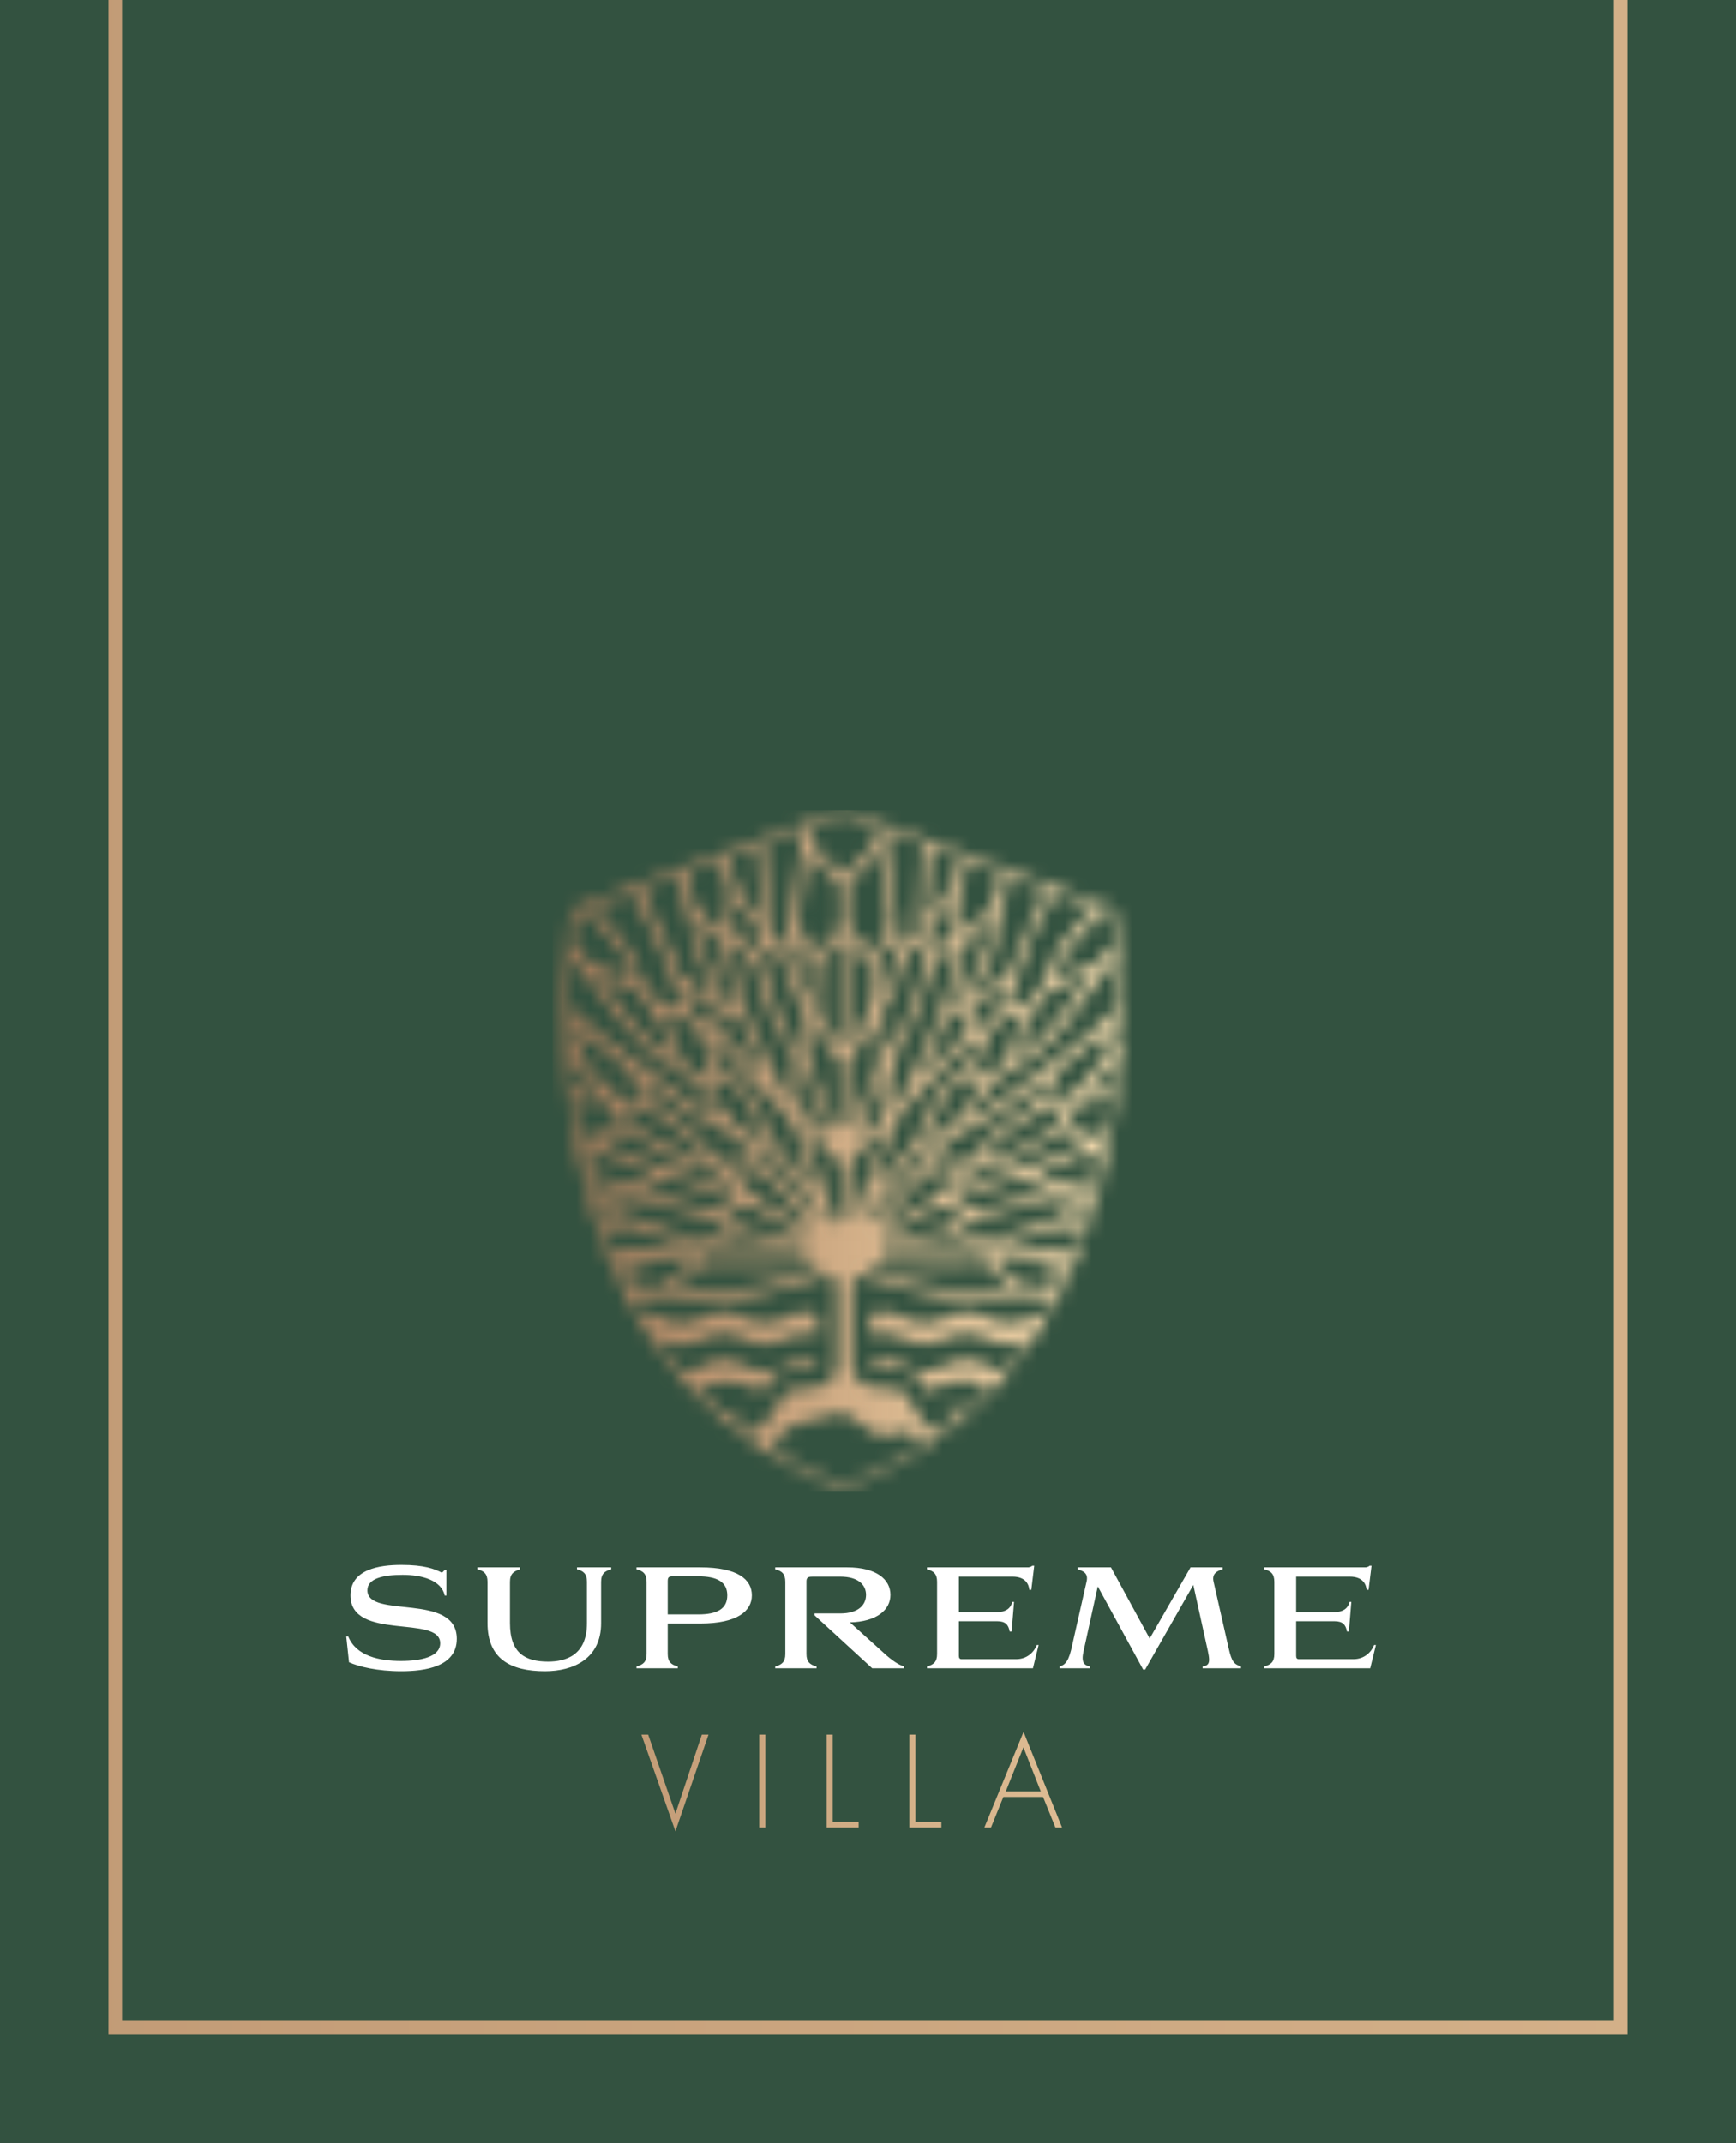
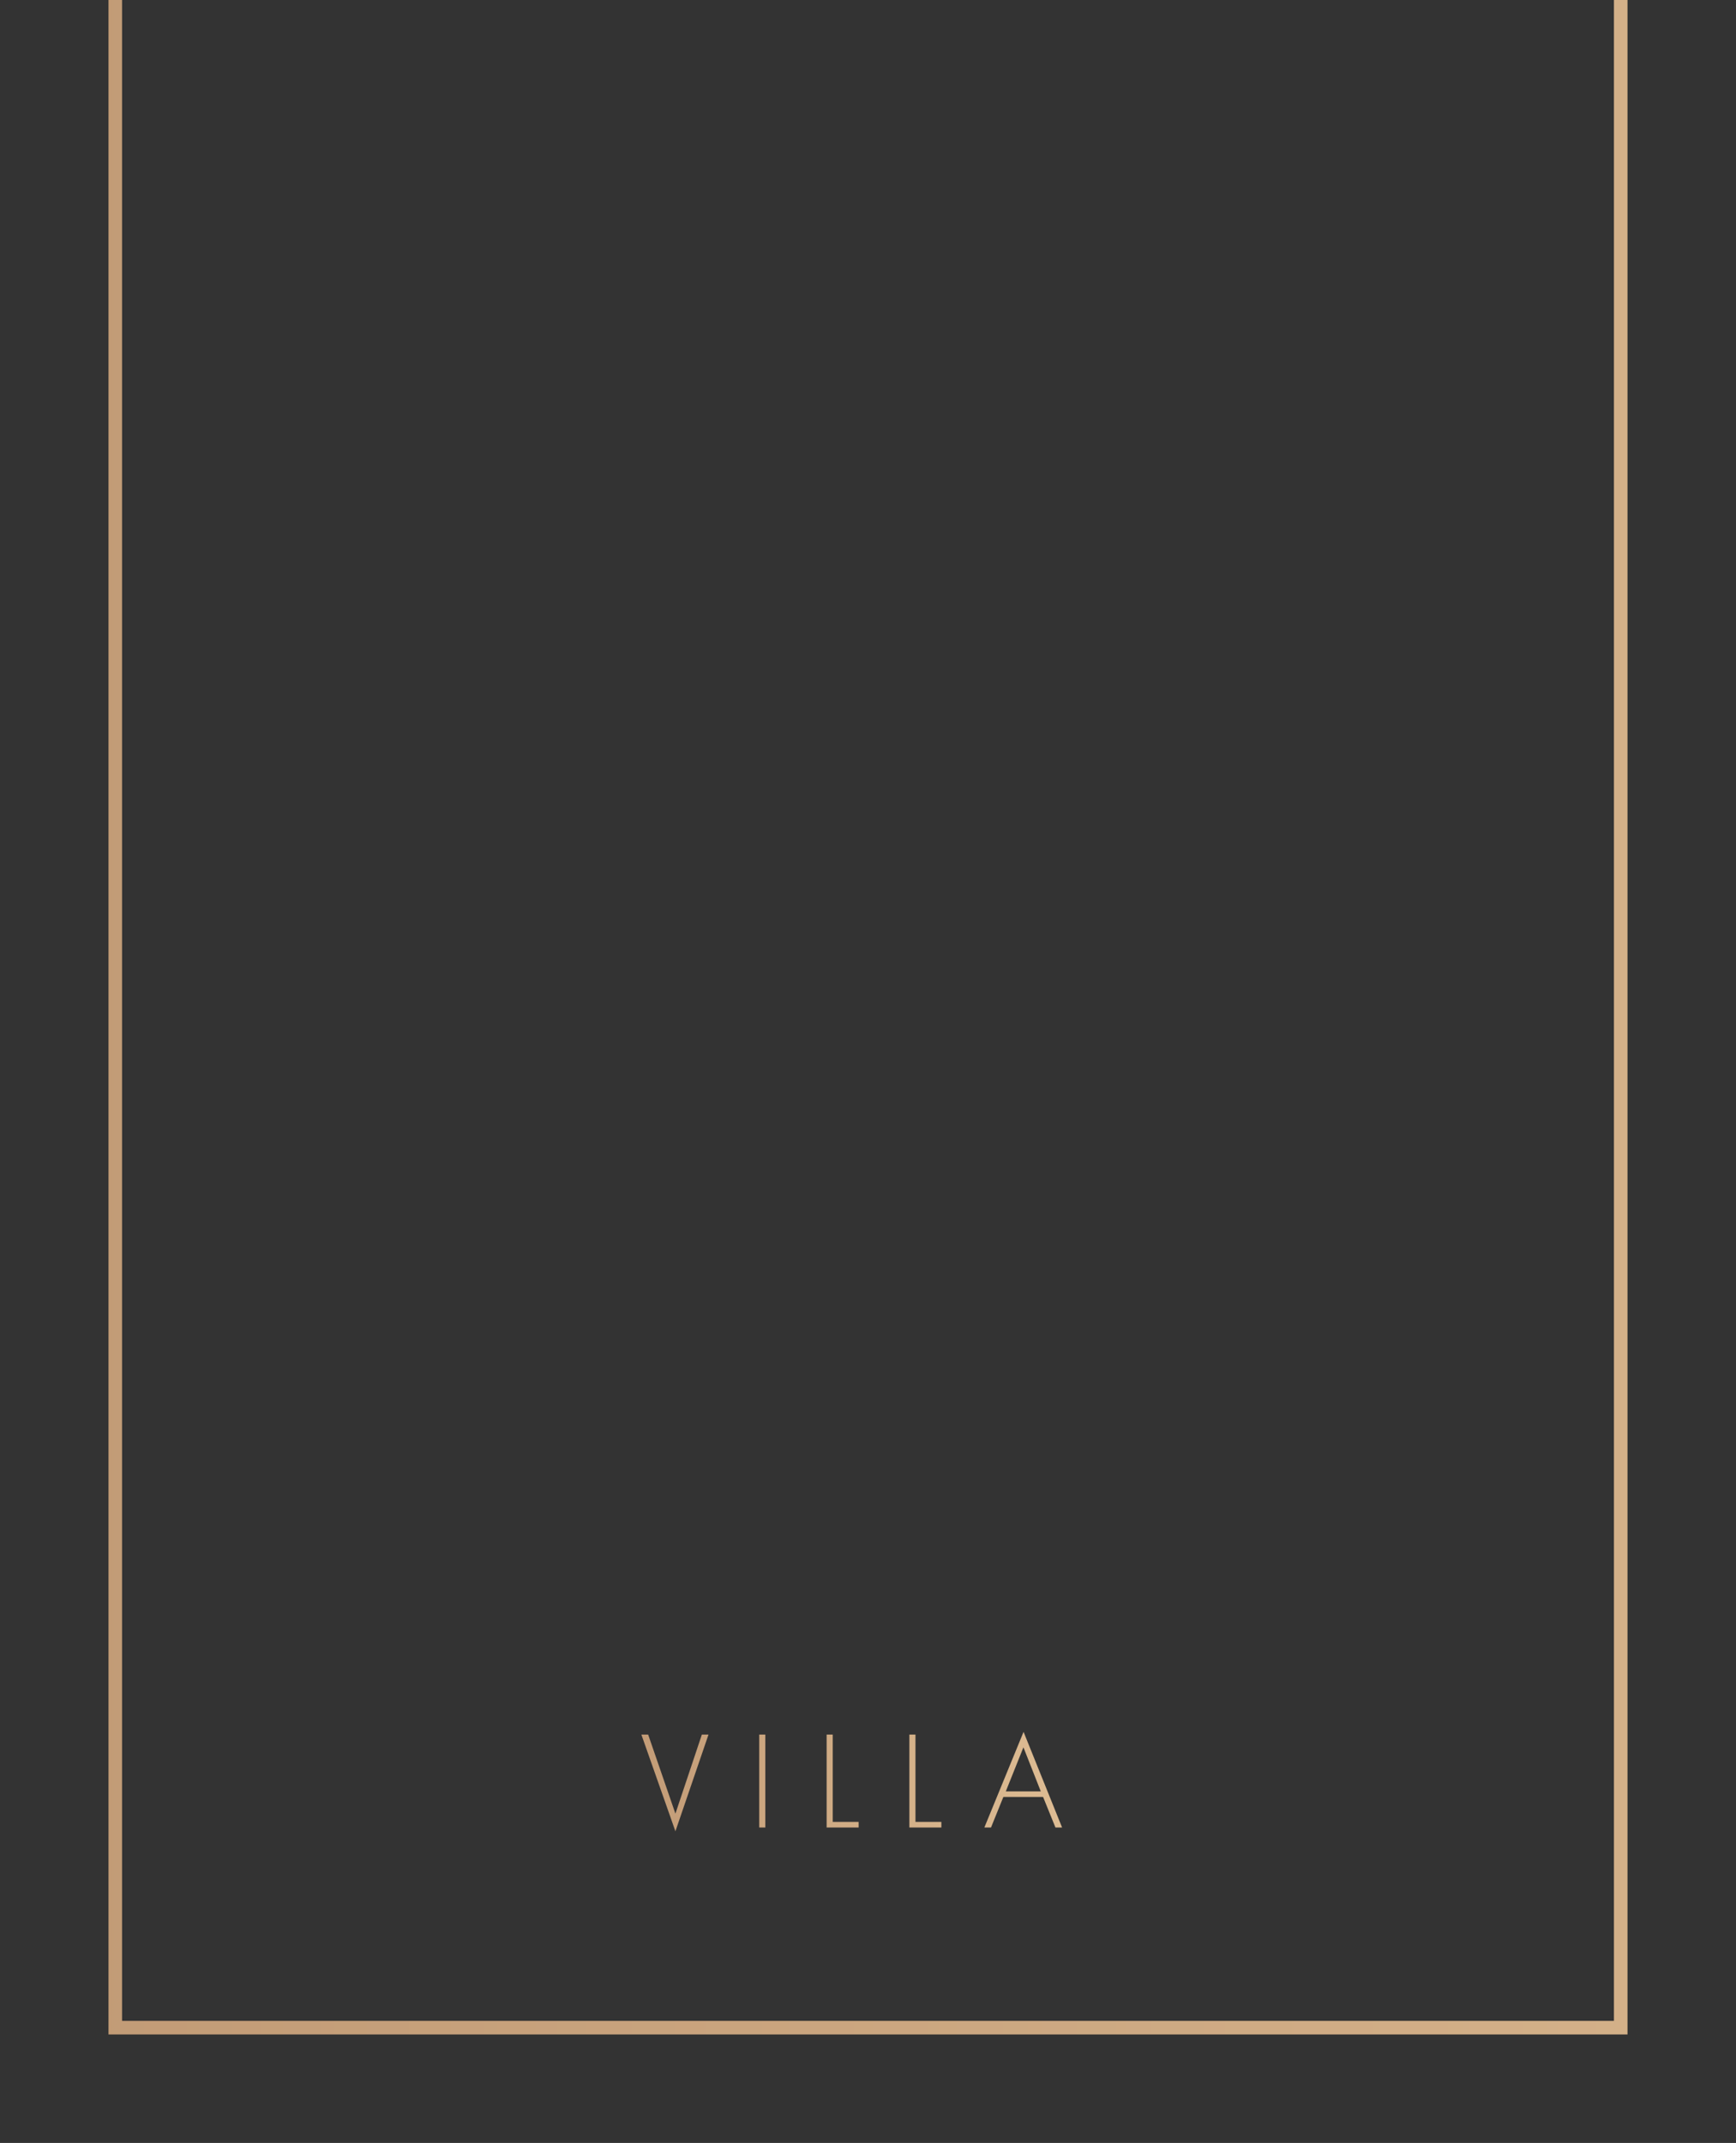
<svg xmlns="http://www.w3.org/2000/svg" width="128" height="158" viewBox="0 0 128 158" fill="none">
  <rect x="0" y="0" width="128" height="158" fill="#333333" stroke="none" />
  <g clip-path="url(#clip0_154_16936)">
-     <path d="M128 -38H0V158H128V-38Z" fill="#335240" />
    <path d="M8.5 149.5V-37.5H119.5V149.5H8.5Z" stroke="url(#paint0_linear_154_16936)" />
-     <path d="M9.68 149.32H115.91V-132H9.68V149.32V-132H115.91V149.32H9.68Z" fill="url(#paint1_linear_154_16936)" />
-     <path d="M25.736 122.556L25.532 120.648H25.676C26.264 122.112 27.992 122.46 29.564 122.46C31.04 122.46 32.456 122.16 32.456 121.152C32.456 119.028 25.844 121.02 25.844 117.624C25.844 115.692 27.992 115.38 29.588 115.38C31.28 115.38 32.036 115.668 32.588 115.956L32.792 115.752H32.912V117.636H32.792C32.54 116.508 31.124 116.112 29.684 116.112C28.28 116.112 27.092 116.364 27.092 117.252C27.092 119.388 33.68 117.372 33.68 120.828C33.68 122.892 31.328 123.216 29.588 123.216C27.824 123.216 26.456 122.88 25.736 122.556ZM44.319 116.628V119.676C44.319 122.292 42.279 123.216 40.179 123.216C37.623 123.216 35.943 122.292 35.943 119.664V116.628C35.943 116.028 35.679 115.824 35.199 115.704V115.56H38.343V115.704C37.887 115.848 37.599 116.016 37.599 116.628V119.664C37.599 121.884 38.715 122.508 40.407 122.508C41.691 122.508 43.275 122.064 43.275 119.676V116.628C43.275 116.028 43.011 115.824 42.543 115.704V115.56H45.063V115.704C44.595 115.824 44.319 116.028 44.319 116.628ZM47.672 121.944V116.628C47.672 116.028 47.408 115.824 46.928 115.704V115.56H51.632C54.416 115.56 55.436 116.46 55.436 117.624C55.436 118.776 54.368 119.7 51.632 119.7H49.232V121.944C49.232 122.544 49.496 122.736 49.976 122.868V123H46.928V122.868C47.408 122.736 47.672 122.544 47.672 121.944ZM51.476 116.22H49.628C49.328 116.22 49.232 116.268 49.232 116.568V119.028H51.476C52.88 119.028 53.624 118.62 53.624 117.624C53.624 116.64 52.88 116.22 51.476 116.22ZM57.903 121.944V116.628C57.903 116.028 57.639 115.824 57.159 115.704V115.56H62.475C64.611 115.56 65.655 116.436 65.655 117.588C65.655 118.704 64.635 119.568 62.667 119.616L65.379 122.064C66.039 122.628 66.435 122.808 66.663 122.856V123H64.311L60.063 119.1V118.956H61.959C63.303 118.956 63.855 118.32 63.855 117.588C63.855 116.868 63.303 116.244 61.959 116.244H59.943C59.667 116.244 59.463 116.256 59.463 116.58V121.944C59.463 122.544 59.727 122.736 60.207 122.868V123H57.159V122.868C57.639 122.736 57.903 122.544 57.903 121.944ZM70.702 116.244V118.86H73.534C74.086 118.86 74.518 118.632 74.638 118.104H74.77L74.59 120.288H74.446C74.362 119.784 74.122 119.532 73.534 119.532H70.702V122.088C70.702 122.244 70.762 122.328 70.894 122.328H74.926C75.742 122.328 76.246 121.8 76.45 121.284H76.582L76.162 123H68.35V122.868C68.83 122.736 69.094 122.544 69.094 121.944V116.628C69.094 116.028 68.83 115.824 68.35 115.704V115.56H75.85C75.946 115.536 76.042 115.512 76.114 115.44H76.258L76.042 117.216H75.898C75.862 116.856 75.658 116.244 74.662 116.244H70.702ZM78.977 121.656L80.117 116.616C80.273 115.968 79.841 115.824 79.457 115.704V115.56H81.917L84.773 120.804L87.785 115.56H90.149V115.704C89.717 115.824 89.357 116.04 89.477 116.592L90.593 121.512C90.821 122.52 90.989 122.7 91.505 122.868V123H88.673V122.868C89.021 122.82 89.153 122.688 89.153 122.364C89.153 122.196 89.117 121.98 89.057 121.704L87.989 116.856L84.437 123.096H84.293L80.945 116.964L79.901 121.716C79.853 121.932 79.829 122.1 79.829 122.244C79.829 122.652 80.021 122.796 80.369 122.868V123H78.125V122.868C78.401 122.784 78.725 122.676 78.977 121.656ZM95.569 116.244V118.86H98.401C98.953 118.86 99.385 118.632 99.505 118.104H99.637L99.457 120.288H99.313C99.229 119.784 98.989 119.532 98.401 119.532H95.569V122.088C95.569 122.244 95.629 122.328 95.761 122.328H99.793C100.609 122.328 101.113 121.8 101.317 121.284H101.449L101.029 123H93.217V122.868C93.697 122.736 93.961 122.544 93.961 121.944V116.628C93.961 116.028 93.697 115.824 93.217 115.704V115.56H100.717C100.813 115.536 100.909 115.512 100.981 115.44H101.125L100.909 117.216H100.765C100.729 116.856 100.525 116.244 99.529 116.244H95.569Z" fill="white" />
    <path d="M47.79 127.89L49.8 133.72L51.75 127.89H52.24L49.8 135.02L47.29 127.89H47.78H47.79ZM56.43 127.89V134.74H55.98V127.89H56.43ZM61.4 127.89V134.33H63.31V134.74H60.95V127.89H61.4ZM67.5 127.89V134.33H69.41V134.74H67.05V127.89H67.5ZM76.9 132.49H73.98L73.07 134.74H72.58L75.47 127.69L78.31 134.74H77.82L76.91 132.49H76.9ZM76.74 132.08L75.46 128.83L74.16 132.08H76.75H76.74Z" fill="url(#paint2_linear_154_16936)" />
    <mask id="mask0_154_16936" style="mask-type:luminance" maskUnits="userSpaceOnUse" x="41" y="59" width="42" height="51">
-       <path d="M56.91 106.84C57.34 106.18 57.75 105.55 57.84 105.42C58.05 105.12 60.56 104.49 62.04 104.14L62.12 104.12L64.91 105.89L66.76 105.52L68.31 106.28C66.44 107.56 64.4 108.64 62.18 109.52C60.3 108.77 58.55 107.88 56.92 106.85M78.1 94.87H78.14C78.14 94.87 78.12 94.9 78.11 94.92V94.87H78.1ZM69.01 105.47C68.56 105.36 68.25 105.13 68 104.71C67.77 104.32 67.52 103.93 67.27 103.55C67.1 103.28 66.92 103 66.74 102.73C66.62 102.54 66.49 102.46 66.24 102.45C65.67 102.42 64.97 102.38 64.31 102.25C63.25 102.04 62.81 101.5 62.81 100.39C62.81 98.58 62.81 96.78 62.81 94.97C62.81 94.52 62.88 94.06 63.4 94.06C63.54 94.06 63.71 94.09 63.93 94.16C64.3 94.27 64.67 94.38 65.04 94.49L65.14 94.52C65.91 94.75 66.71 94.99 67.49 95.22C68.73 95.58 70.02 95.75 71.44 95.75C72.16 95.75 72.94 95.7 73.73 95.61C74.3 95.54 74.85 95.51 75.38 95.51C75.96 95.51 76.54 95.55 77.1 95.63C77.29 95.66 77.49 95.68 77.68 95.71C77.49 96.07 77.29 96.43 77.08 96.78C77.05 96.78 77.02 96.79 76.99 96.8C76.69 96.87 76.38 96.98 76.09 97.12C75.5 97.41 74.95 97.55 74.41 97.55C73.9 97.55 73.41 97.43 72.92 97.17C72.37 96.88 71.81 96.73 71.26 96.73C70.71 96.73 70.11 96.89 69.54 97.2C69.11 97.43 68.66 97.55 68.2 97.55C67.71 97.55 67.2 97.41 66.7 97.14C66.19 96.86 65.67 96.72 65.11 96.72C64.89 96.72 64.66 96.74 64.42 96.79C64.18 96.83 64.14 96.92 64.15 97.1C64.16 97.42 64.15 97.73 64.15 98.06C64.15 98.17 64.15 98.28 64.15 98.39C64.19 98.39 64.22 98.39 64.24 98.38C64.36 98.37 64.47 98.36 64.57 98.34C64.76 98.31 64.94 98.3 65.11 98.3C65.64 98.3 66.11 98.42 66.54 98.66C67.07 98.95 67.61 99.1 68.15 99.1C68.69 99.1 69.19 98.97 69.72 98.7C70.24 98.44 70.74 98.31 71.26 98.31C71.78 98.31 72.31 98.45 72.85 98.73C73.34 98.98 73.84 99.11 74.35 99.11C74.86 99.11 75.33 98.99 75.83 98.76C75.28 99.57 74.69 100.33 74.06 101.07C73.6 101.03 73.15 100.88 72.7 100.64C72.22 100.38 71.73 100.24 71.25 100.24C70.79 100.24 70.33 100.36 69.87 100.59C69.27 100.9 68.71 101.05 68.14 101.05C67.57 101.05 66.99 100.89 66.41 100.56C65.99 100.32 65.53 100.19 65.05 100.19C64.77 100.19 64.47 100.23 64.18 100.32C64.14 100.44 64.14 100.54 64.18 100.61C64.25 100.74 64.44 100.8 64.59 100.83C65.01 100.91 65.46 100.98 65.91 100.98C65.95 100.98 66 100.98 66.04 100.98C66.09 100.98 66.14 100.98 66.19 100.98C67.26 100.98 67.87 101.4 68.13 102.3C68.15 102.37 68.2 102.44 68.24 102.51C68.25 102.53 68.27 102.55 68.28 102.57C68.44 102.51 68.59 102.45 68.75 102.39C69.5 102.1 70.27 101.8 71.06 101.8C71.58 101.8 72.06 101.92 72.52 102.18C72.54 102.18 72.57 102.18 72.59 102.18C72.67 102.18 72.75 102.18 72.82 102.22C72.87 102.24 72.92 102.25 72.98 102.27C72.44 102.84 71.87 103.39 71.29 103.92C70.98 103.86 70.68 103.82 70.37 103.82C70.22 103.82 70.07 103.82 69.92 103.84C69.79 103.85 69.66 103.94 69.52 104.04C69.51 104.04 69.5 104.05 69.49 104.06L69.92 104.18C70.18 104.26 70.45 104.33 70.72 104.41C70.26 104.8 69.79 105.17 69.31 105.53C69.2 105.5 69.1 105.47 68.99 105.45M59.61 94.43C59.67 94.41 59.83 94.35 59.83 94.35C60.09 94.25 60.36 94.16 60.64 94.08C60.77 94.05 60.89 94.03 60.99 94.03C61.2 94.03 61.68 94.11 61.68 94.83C61.7 96.67 61.72 98.65 61.68 100.64C61.67 101.55 61.1 102.15 60.13 102.28C59.85 102.32 59.57 102.34 59.29 102.37C58.98 102.4 58.65 102.43 58.34 102.48C58.18 102.51 57.98 102.63 57.89 102.76C57.63 103.12 57.38 103.5 57.14 103.86C56.91 104.21 56.67 104.57 56.42 104.92C56.31 105.08 56.1 105.23 55.87 105.32C55.62 105.42 55.37 105.51 55.12 105.6C54.64 105.25 54.17 104.88 53.72 104.5C54.05 104.37 54.38 104.24 54.71 104.12C54.8 104.09 54.89 104.05 54.97 104.02C54.74 103.97 54.51 103.94 54.29 103.94C53.95 103.94 53.61 104 53.28 104.13C52.62 103.55 51.99 102.95 51.39 102.31C51.56 102.27 51.74 102.22 51.91 102.17C52 102.14 52.08 102.12 52.17 102.1C52.3 102.06 52.44 102.06 52.57 102.05C52.63 102.05 52.68 102.05 52.73 102.05C53.02 101.91 53.33 101.84 53.67 101.84C54.09 101.84 54.51 101.95 54.83 102.05C55.17 102.16 55.51 102.28 55.86 102.41C56 102.46 56.14 102.51 56.29 102.57C56.34 102.49 56.39 102.42 56.44 102.34C56.6 102.1 56.77 101.86 56.92 101.6C57.1 101.29 57.34 101.14 57.7 101.1H57.74C58.43 101.02 59.14 100.94 59.82 100.82C59.96 100.8 60.21 100.75 60.29 100.61C60.33 100.54 60.32 100.45 60.28 100.33C60.06 100.28 59.83 100.25 59.6 100.25C59.09 100.25 58.57 100.39 58.04 100.66C57.49 100.94 56.97 101.08 56.43 101.08C55.89 101.08 55.32 100.93 54.75 100.62C54.3 100.38 53.84 100.26 53.38 100.26C52.9 100.26 52.41 100.39 51.92 100.66C51.37 100.96 50.82 101.11 50.27 101.11C49.64 100.36 49.03 99.58 48.47 98.76C48.43 98.7 48.39 98.63 48.34 98.57C48.46 98.62 48.58 98.67 48.69 98.73C48.82 98.79 48.95 98.86 49.09 98.9C49.49 99.05 49.9 99.12 50.29 99.12C50.81 99.12 51.34 98.99 51.84 98.72C52.37 98.45 52.87 98.32 53.37 98.32C53.87 98.32 54.36 98.45 54.84 98.71C55.35 98.98 55.86 99.12 56.37 99.12C56.88 99.12 57.38 98.99 57.89 98.72C58.39 98.46 58.92 98.33 59.51 98.33C59.77 98.33 60.03 98.35 60.32 98.4C60.32 98.29 60.32 98.19 60.32 98.09C60.32 97.7 60.32 97.34 60.3 96.98C60.29 96.94 60.16 96.85 60.06 96.82C59.82 96.75 59.57 96.72 59.33 96.72C58.89 96.72 58.47 96.83 58.08 97.06C57.53 97.38 57 97.53 56.44 97.53C55.88 97.53 55.36 97.39 54.79 97.09C54.33 96.85 53.85 96.73 53.37 96.73C52.84 96.73 52.29 96.88 51.74 97.17C51.23 97.44 50.73 97.57 50.24 97.57C49.81 97.57 49.39 97.47 48.98 97.26C48.38 96.95 47.78 96.79 47.2 96.78C47.01 96.45 46.82 96.11 46.63 95.77C47.15 95.7 47.67 95.63 48.19 95.59C48.46 95.57 48.74 95.56 49.03 95.56C49.63 95.56 50.27 95.6 51.11 95.69C51.66 95.75 52.21 95.78 52.77 95.78C54.88 95.78 57.1 95.35 59.57 94.48M64.05 93.6L63.92 93.55L63.94 93.23L64.16 93.2C64.27 93.19 64.38 93.17 64.49 93.17H64.51C65.13 93.18 65.76 93.2 66.38 93.21H66.39C67.45 93.24 68.55 93.26 69.63 93.27C69.73 93.27 69.84 93.27 69.94 93.27C70.74 93.27 71.52 93.24 72.18 93.2C72.21 93.2 72.24 93.2 72.27 93.2C72.58 93.2 72.81 93.29 73.01 93.49C73.31 93.78 73.61 94.07 73.93 94.37L74.49 94.9L74.12 94.96C73.34 95.09 72.54 95.16 71.74 95.16C68.98 95.16 66.41 94.4 64.04 93.59M56.02 93.27H56.03C56.27 93.27 56.51 93.26 56.75 93.25C57.33 93.24 57.93 93.21 58.5 93.18H58.53C58.97 93.16 59.43 93.14 59.89 93.12H59.9C60.01 93.12 60.12 93.16 60.22 93.19C60.24 93.19 60.26 93.2 60.28 93.21L60.44 93.26L60.37 93.54L60.27 93.58C58.08 94.35 55.47 95.14 52.71 95.14C51.86 95.14 51.02 95.06 50.2 94.91L49.92 94.86L50.09 94.62C50.09 94.62 50.15 94.54 50.18 94.52C50.24 94.47 50.3 94.42 50.36 94.38C50.46 94.31 50.55 94.24 50.6 94.16C51.07 93.52 51.71 93.23 52.67 93.23C52.81 93.23 52.95 93.23 53.12 93.25C53.51 93.28 53.93 93.29 54.41 93.29C54.94 93.29 55.49 93.28 56.02 93.26M45.95 94.27C45.95 94.27 45.89 94.24 45.86 94.23C45.8 94.1 45.74 93.97 45.68 93.83H45.71C47.12 93.16 49.12 92.67 50.36 92.67C50.55 92.67 50.72 92.68 50.87 92.7L51.21 92.75L50.93 93.06C50.31 93.75 49.72 94.4 48.89 94.74C48.59 94.86 48.3 94.92 47.99 94.92C47.27 94.92 46.6 94.59 45.95 94.27ZM74.92 94.42C74.46 94.07 74.04 93.68 73.65 93.3C73.56 93.21 73.52 93.08 73.49 92.96L73.42 92.71L73.66 92.66C73.76 92.64 73.85 92.62 73.95 92.62C73.97 92.62 73.98 92.62 74 92.62C75.61 92.75 76.88 93.06 78 93.62C78.14 93.69 78.31 93.74 78.46 93.78L78.58 93.81C78.52 93.93 78.47 94.06 78.41 94.18C78.35 94.21 78.28 94.25 78.22 94.28C77.83 94.5 77.47 94.69 77.06 94.8C76.83 94.86 76.6 94.89 76.38 94.89C75.86 94.89 75.36 94.72 74.94 94.41M78.38 93.11V92.75L79.1 92.61C79.01 92.82 78.93 93.03 78.84 93.23L78.38 93.11ZM45.14 92.54L46.12 92.77V93.13L45.44 93.26C45.34 93.02 45.24 92.78 45.14 92.54ZM51.92 92.59C51.81 92.57 51.71 92.52 51.62 92.47C51.6 92.46 51.58 92.45 51.57 92.44L51.45 92.38L51.5 92.11L51.62 92.08C51.98 92 52.34 91.88 52.68 91.77C53.35 91.55 54.05 91.32 54.79 91.32C55.12 91.32 55.43 91.36 55.75 91.45C56.59 91.69 57.47 91.84 58.32 91.98C58.66 92.04 59.03 92.1 59.4 92.17L59.56 92.2L59.54 92.57C59.54 92.57 58.98 92.57 58.79 92.57C58.57 92.57 58.35 92.57 58.13 92.57C57.86 92.57 57.6 92.57 57.33 92.57C56.57 92.57 55.8 92.58 55.04 92.59H54.94C54.18 92.59 53.42 92.61 52.67 92.62H52.59C52.33 92.62 52.13 92.61 51.94 92.58M64.99 92.17C65.31 92.11 65.64 92.05 65.96 91.98H65.97C66.87 91.81 67.79 91.63 68.7 91.42C69.07 91.34 69.44 91.29 69.79 91.29C70.41 91.29 71 91.42 71.59 91.68C71.76 91.75 71.94 91.8 72.12 91.85C72.25 91.88 72.39 91.92 72.52 91.96C72.61 91.99 72.68 92.06 72.74 92.12L72.91 92.28L72.72 92.41C72.64 92.46 72.56 92.52 72.47 92.56C72.44 92.58 72.4 92.58 72.34 92.58C72.32 92.58 72.29 92.58 72.27 92.58C72.25 92.58 72.23 92.58 72.21 92.58L69.65 92.56C68.45 92.56 67.26 92.54 66.06 92.53C65.9 92.53 65.75 92.53 65.59 92.53H65.01L64.98 92.16L64.99 92.17ZM44.91 91.9C44.79 91.59 44.68 91.29 44.57 90.98C45.11 90.81 45.63 90.64 46.14 90.48C46.2 90.46 46.27 90.45 46.33 90.45C46.38 90.45 46.42 90.45 46.46 90.47C47.8 90.92 49.11 91.36 50.1 91.7C50.13 91.71 50.16 91.73 50.17 91.74L50.51 92.01L50.08 92.07C49.32 92.18 48.6 92.23 47.88 92.23C46.87 92.23 45.89 92.12 44.92 91.9M74.31 92.08L73.64 91.99L74.27 91.73C74.35 91.7 74.42 91.66 74.5 91.63C74.73 91.53 74.96 91.43 75.21 91.35C76.11 91.05 77.01 90.77 77.94 90.48C78.03 90.45 78.12 90.44 78.2 90.44C78.25 90.44 78.3 90.44 78.35 90.46C78.83 90.62 79.3 90.78 79.78 90.95C79.65 91.31 79.52 91.66 79.38 92.01C78.56 92.18 77.71 92.27 76.79 92.27C76.02 92.27 75.21 92.21 74.32 92.09M43.99 89.16C44.07 89.18 44.15 89.22 44.23 89.25C44.52 89.39 44.82 89.52 45.12 89.65C45.23 89.7 45.35 89.75 45.46 89.8L45.57 89.85V90.13L44.42 90.49C44.27 90.05 44.13 89.61 44 89.16M79.97 90.4C79.71 90.32 79.44 90.23 79.18 90.15C79.13 90.14 79.09 90.11 79.04 90.06L78.82 89.87L79.07 89.74C79.21 89.67 79.35 89.59 79.48 89.52C79.76 89.36 80.05 89.2 80.38 89.13C80.25 89.56 80.12 89.98 79.98 90.39M65.29 91.45L64.89 91.32L65.26 91.11C65.49 90.98 65.72 90.85 65.95 90.72L66.04 90.67C66.97 90.14 67.93 89.6 68.88 89.08C68.99 89.02 69.13 88.99 69.29 88.99C69.39 88.99 69.49 89 69.58 89.03C69.93 89.12 70.27 89.24 70.6 89.36C70.69 89.39 70.79 89.43 70.88 89.46L71.14 89.55L70.96 89.76C70.24 90.6 69.37 90.8 68.54 90.9C67.84 90.98 67.13 91.13 66.45 91.27C66.13 91.34 65.79 91.41 65.47 91.47C65.45 91.47 65.43 91.47 65.4 91.47C65.36 91.47 65.33 91.47 65.29 91.45ZM58.99 91.47C58.63 91.38 58.28 91.29 57.94 91.22C57.76 91.18 57.58 91.15 57.4 91.11C56.69 90.96 55.95 90.81 55.21 90.73C54.6 90.66 54.22 90.32 53.83 89.95C53.75 89.87 53.66 89.8 53.57 89.72L53.33 89.51L53.63 89.4C53.74 89.36 53.84 89.33 53.94 89.29H53.95C54.32 89.15 54.64 89.04 54.97 88.95C55.02 88.94 55.08 88.93 55.14 88.93C55.29 88.93 55.46 88.97 55.59 89.04C56.74 89.67 57.9 90.33 59.03 90.96L59.41 91.18L59.27 91.52C59.17 91.49 59.07 91.47 58.97 91.45M50.89 91.5C50 90.87 48.95 90.54 47.94 90.22C47.55 90.1 47.14 89.97 46.74 89.82C46.31 89.66 45.9 89.47 45.47 89.27C45.33 89.2 45.18 89.13 45.03 89.07L44.66 88.9L45.03 88.73C45.55 88.49 46.06 88.38 46.59 88.38C47.02 88.38 47.47 88.46 47.97 88.62C48.76 88.88 49.59 89.09 50.39 89.3C51.01 89.46 51.66 89.63 52.29 89.81C52.63 89.91 52.94 90.09 53.25 90.27C53.36 90.34 53.48 90.41 53.6 90.47L53.73 90.54L53.65 90.8L53.04 91C52.46 91.19 51.87 91.38 51.28 91.56C51.24 91.57 51.2 91.58 51.16 91.58C51.06 91.58 50.97 91.55 50.9 91.51M72.55 91.36C72.17 91.21 71.77 91.09 71.39 90.97C71.23 90.92 71.07 90.88 70.92 90.83L70.82 90.8L70.75 90.54L70.87 90.47C70.97 90.41 71.08 90.34 71.18 90.28C71.46 90.1 71.73 89.92 72.04 89.83C72.82 89.6 73.61 89.4 74.37 89.19C75.28 88.95 76.22 88.71 77.13 88.43C77.35 88.36 77.57 88.33 77.79 88.33C78.27 88.33 78.73 88.48 79.28 88.68L79.67 88.82L79.3 89.02C79.13 89.11 78.96 89.2 78.8 89.29C78.32 89.55 77.87 89.8 77.39 89.98C76.8 90.22 76.18 90.41 75.57 90.6C75.26 90.7 74.94 90.8 74.63 90.9L74.57 90.92C74.4 90.98 74.21 91.04 74.1 91.14C73.84 91.39 73.56 91.51 73.24 91.51C73.03 91.51 72.8 91.46 72.54 91.35M78.9 88.02L78.92 87.72L79.05 87.68L80.87 87.23C80.77 87.62 80.67 88.01 80.56 88.39L78.89 88.01L78.9 88.02ZM43.44 87.17L45.57 87.71L45.59 87.99L45.46 88.04C44.9 88.23 44.33 88.36 43.79 88.45C43.67 88.03 43.56 87.6 43.45 87.17M70.64 88.79L70.17 88.62L70.64 88.44C70.91 88.33 71.19 88.23 71.46 88.12L71.51 88.1C72.51 87.71 73.44 87.34 74.42 87.01C74.56 86.96 74.72 86.94 74.9 86.94C75.1 86.94 75.34 86.97 75.59 87.03C75.94 87.11 76.28 87.24 76.65 87.39H76.67C76.77 87.44 76.87 87.47 76.97 87.51L77.34 87.65L77 87.85C76.92 87.9 76.86 87.93 76.78 87.95C76.32 88.08 75.85 88.2 75.39 88.33H75.35C74.52 88.56 73.66 88.8 72.82 89.04C72.6 89.1 72.39 89.13 72.16 89.13C71.65 89.13 71.16 88.97 70.66 88.8M51.79 89.06C50.87 88.76 49.91 88.51 48.99 88.27C48.58 88.16 48.15 88.05 47.74 87.94C47.71 87.94 47.67 87.92 47.62 87.9L47.26 87.71L47.64 87.56C47.8 87.5 47.95 87.43 48.11 87.36C48.58 87.15 49.03 86.94 49.55 86.94C49.78 86.94 50.01 86.98 50.24 87.07C51.14 87.41 52.03 87.72 52.98 88.06C53.31 88.18 53.63 88.29 53.97 88.41L54.48 88.59L53.96 88.76C53.84 88.8 53.72 88.84 53.6 88.88C53.2 89.02 52.82 89.16 52.4 89.16C52.2 89.16 52 89.13 51.8 89.06M58.92 90.2C57.08 89.21 55.36 88.28 54.13 86.59L53.92 86.3H54.57C54.73 86.3 54.89 86.3 55.05 86.3C55.4 86.3 55.66 86.3 55.91 86.31C56.06 86.31 56.24 86.41 56.35 86.53C57.47 87.74 58.59 88.97 59.68 90.17L59.74 90.23L59.51 90.52C59.32 90.41 59.12 90.31 58.93 90.2M64.88 90.22C65.13 89.95 65.39 89.68 65.64 89.42C66.31 88.71 67 87.99 67.61 87.23C68.13 86.58 68.67 86.29 69.38 86.29C69.48 86.29 69.59 86.29 69.71 86.31C69.83 86.32 69.96 86.32 70.09 86.33C70.18 86.33 70.27 86.33 70.36 86.33L70.8 86.35L70.47 86.65C70.21 86.89 69.98 87.16 69.76 87.43C69.31 87.98 68.88 88.5 68.16 88.8C67.55 89.06 66.96 89.42 66.39 89.77C66.12 89.94 65.84 90.1 65.56 90.26C65.42 90.34 65.28 90.41 65.14 90.47L65.08 90.5L64.86 90.21L64.88 90.22ZM45.63 87.18C45.03 86.95 44.42 86.78 43.78 86.58C43.62 86.53 43.47 86.49 43.31 86.44C43.26 86.24 43.22 86.04 43.17 85.84C43.22 85.79 43.26 85.75 43.31 85.7C43.58 85.42 43.86 85.13 44.2 85.06C44.25 85.05 44.3 85.05 44.36 85.05C44.66 85.05 44.99 85.2 45.3 85.35C45.42 85.41 45.55 85.47 45.67 85.51C46.24 85.74 46.8 85.97 47.4 86.23C47.59 86.31 47.79 86.39 47.99 86.48L48.38 86.65L47.92 86.86C47.39 87.1 46.9 87.32 46.35 87.32C46.1 87.32 45.87 87.28 45.62 87.18M77.12 87.05C76.97 86.99 76.83 86.93 76.69 86.89L76.56 86.85V86.58L76.86 86.43C77.03 86.34 77.22 86.24 77.4 86.16L77.71 86.02C78.41 85.7 79.12 85.36 79.84 85.06C79.92 85.03 80.01 85.02 80.07 85.02C80.13 85.02 80.31 85.02 80.44 85.12C80.72 85.34 80.97 85.58 81.26 85.84C81.21 86.08 81.15 86.33 81.09 86.57C80.94 86.61 80.78 86.66 80.64 86.7C79.83 86.94 79.06 87.17 78.25 87.29C78.2 87.29 78.14 87.3 78.09 87.3C77.77 87.3 77.44 87.17 77.12 87.05ZM55.69 84.72L55.46 84.41H55.84C56.43 84.43 56.76 84.76 57.02 85.07C57.84 86.06 58.71 87.13 59.76 88.44C60.01 88.75 60.24 89.08 60.47 89.4L60.58 89.55L60.3 89.79C58.59 88.07 57.06 86.5 55.7 84.72M63.72 89.84C63.79 89.73 63.86 89.63 63.94 89.53C65.26 87.9 66.46 86.43 67.69 84.93C67.95 84.62 68.27 84.46 68.7 84.42L69.1 84.39L68.86 84.71C67.41 86.7 65.82 88.45 63.99 90.08L63.71 89.84H63.72ZM81.01 84.79L80.79 84.58L81.56 84.32C81.54 84.44 81.52 84.56 81.5 84.68C81.47 84.84 81.43 85 81.4 85.16C81.27 85.04 81.14 84.92 81.01 84.8M42.93 84.68C42.9 84.55 42.88 84.42 42.86 84.28L43.71 84.56L43.5 84.77C43.36 84.92 43.2 85.07 43.04 85.21C43 85.03 42.96 84.85 42.93 84.67M62.58 89.89C62.58 89.61 62.58 89.33 62.59 89.06C62.6 88.35 62.62 87.6 62.56 86.88C62.5 86 62.78 85.34 63.5 84.73C63.85 84.43 64.19 84.11 64.52 83.8L64.54 83.78C64.64 83.68 64.75 83.58 64.85 83.49L65.15 83.69L62.94 89.94L62.58 89.88V89.89ZM70.32 87.58C70.43 87.49 70.54 87.4 70.64 87.3L70.66 87.28C71.02 86.97 71.38 86.66 71.76 86.37C71.98 86.2 72.29 86.14 72.5 86.1C73.47 85.94 74.56 85.75 75.48 85.11C75.96 84.78 76.46 84.48 76.95 84.18C77.27 83.99 77.61 83.78 77.93 83.58C78.14 83.45 78.31 83.39 78.47 83.39C78.61 83.39 78.75 83.43 78.89 83.52C79.1 83.65 79.33 83.77 79.56 83.9C79.64 83.94 79.71 83.98 79.79 84.03L80.03 84.16L79.78 84.36C79.69 84.43 79.61 84.5 79.51 84.55C77.78 85.35 76.2 86.04 74.48 86.4C73.75 86.55 73.04 86.86 72.35 87.16C72.03 87.3 71.69 87.44 71.36 87.57C71.14 87.66 70.91 87.74 70.68 87.81C70.61 87.83 70.54 87.86 70.47 87.88L70.29 87.56L70.32 87.58ZM49.06 86.14C48.18 85.93 47.32 85.55 46.5 85.18C46.15 85.03 45.79 84.86 45.43 84.72C45.22 84.64 45.02 84.54 44.82 84.45C44.74 84.42 44.67 84.38 44.59 84.34L44.49 84.3L44.46 84.02L44.58 83.97C44.69 83.92 44.81 83.87 44.92 83.81C45.25 83.66 45.59 83.5 45.95 83.4C45.98 83.4 46.01 83.39 46.05 83.39C46.26 83.39 46.5 83.54 46.71 83.67L46.75 83.69C47.06 83.88 47.36 84.08 47.65 84.27C48.18 84.62 48.74 84.99 49.32 85.28C50.08 85.66 50.86 85.9 51.57 85.99C52.75 86.13 53.49 86.83 54.06 87.5L53.85 87.79C52.32 87.18 50.74 86.55 49.05 86.15M61.58 89.98C61.54 89.9 61.51 89.81 61.47 89.73C61.37 89.49 61.25 89.24 61.17 88.99C60.88 88.14 60.59 87.27 60.33 86.49C60.22 86.15 60.1 85.81 59.99 85.47C59.94 85.31 59.88 85.15 59.83 84.99C59.7 84.61 59.57 84.22 59.45 83.84C59.44 83.8 59.43 83.76 59.43 83.72L59.39 83.22L60.1 83.92C60.65 84.46 61.21 85.03 61.76 85.59C61.87 85.7 61.94 85.88 61.94 86.05C61.96 87.17 61.96 88.29 61.97 89.38V89.79C61.97 89.85 61.97 89.9 61.95 89.95L61.82 90.5L61.6 89.99L61.58 89.98ZM51.85 85.43C51.8 85.43 51.74 85.43 51.69 85.43C51.52 85.43 51.35 85.43 51.21 85.36C50.32 84.96 49.29 84.48 48.27 83.96C48.01 83.83 47.78 83.66 47.55 83.5C47.35 83.36 47.14 83.21 46.93 83.09C46.4 82.8 46.2 82.3 46.04 81.78L45.98 81.57L46.2 81.54C46.32 81.52 46.43 81.52 46.55 81.52C47.01 81.52 47.45 81.65 47.92 81.91C49.29 82.68 50.52 83.61 51.55 84.66C51.65 84.76 51.78 84.85 51.91 84.94C51.95 84.97 51.99 84.99 52.02 85.02L52.17 85.12L51.97 85.45H51.86L51.85 85.43ZM72.49 85.23L72.56 85.14C72.56 85.14 72.62 85.06 72.66 85.02C72.76 84.9 72.85 84.77 72.97 84.66C74.01 83.58 75.29 82.65 76.98 81.75C77.28 81.59 77.63 81.54 78.01 81.48C78.13 81.46 78.26 81.44 78.38 81.42L78.7 81.36L78.58 81.67C78.35 82.27 78.1 82.85 77.48 83.25C77.34 83.34 77.21 83.43 77.08 83.52L77.05 83.54C76.1 84.17 75.13 84.82 74.01 85.19C73.71 85.29 73.4 85.35 73.1 85.4C72.99 85.42 72.87 85.44 72.76 85.47L72.62 85.5L72.49 85.24V85.23ZM82.02 81.02C81.92 81.85 81.81 82.7 81.66 83.56C81.51 83.61 81.36 83.66 81.21 83.72C81.02 83.79 80.84 83.82 80.67 83.82C80.39 83.82 80.14 83.72 79.91 83.53C79.87 83.49 79.82 83.46 79.76 83.43C79.7 83.39 79.63 83.35 79.57 83.3C79.51 83.25 79.44 83.19 79.36 83.15C79.11 82.98 78.8 82.77 78.96 82.29C79.23 81.48 79.58 81.19 80.3 81.19H80.42C80.96 81.19 81.49 81.12 82 81.02M43.52 83.78C43.24 83.7 42.96 83.61 42.68 83.52C42.54 82.65 42.42 81.78 42.32 80.94C42.6 81.02 42.89 81.1 43.19 81.19C43.36 81.24 43.56 81.25 43.74 81.25C43.83 81.25 43.92 81.25 44 81.26C44.1 81.24 44.2 81.23 44.3 81.23C44.91 81.23 45.22 81.7 45.52 82.15C45.64 82.33 45.64 82.48 45.61 82.58C45.58 82.73 45.47 82.86 45.31 82.96C45.02 83.14 44.72 83.31 44.42 83.47C44.3 83.54 44.17 83.61 44.05 83.68H44.02L43.99 83.7C43.95 83.7 43.9 83.72 43.86 83.74C43.77 83.77 43.68 83.8 43.59 83.8C43.55 83.8 43.52 83.8 43.49 83.79M53.23 85.69C53.05 85.69 52.83 85.51 52.74 85.36C51.96 84.03 50.71 83.08 49.61 82.24C49.42 82.09 49.21 81.94 48.99 81.86C48.18 81.54 47.8 80.92 47.47 80.09L47.25 79.54L47.79 79.9C47.97 80.02 48.13 80.12 48.28 80.23C48.54 80.41 48.81 80.6 49.06 80.79C49.61 81.19 50.18 81.6 50.77 81.95C51.69 82.51 52.68 83.06 53.74 83.57C54.47 83.92 54.88 84.5 55.35 85.16C55.41 85.24 55.47 85.32 55.53 85.41L55.75 85.7H54.9C54.7 85.7 54.5 85.7 54.31 85.7C53.88 85.7 53.55 85.7 53.25 85.68M68.97 85.4C69.06 85.27 69.15 85.13 69.23 85C69.58 84.45 69.94 83.89 70.62 83.62C72.91 82.7 74.87 81.26 76.64 79.85L77.06 79.52L76.94 80.04C76.78 80.69 76.53 81.36 75.74 81.81C74.72 82.39 73.79 83.13 73.02 83.78C72.64 84.1 72.33 84.53 72.04 84.94V84.96C71.95 85.06 71.88 85.17 71.8 85.27C71.61 85.53 71.41 85.69 71.06 85.69H71.03C70.78 85.69 70.52 85.68 70.18 85.68C69.98 85.68 69.79 85.68 69.58 85.68H68.75L68.95 85.39L68.97 85.4ZM56.01 83.82C55.29 83.72 54.68 83.4 54.2 82.85C53.76 82.34 53.36 81.78 52.98 81.24C52.84 81.02 52.69 80.81 52.54 80.61C52.44 80.47 52.37 80.35 52.39 80.23C52.42 80.03 52.48 79.77 52.63 79.61C52.7 79.53 52.83 79.51 52.93 79.51C53.02 79.51 53.12 79.52 53.2 79.55C53.83 79.73 54.35 80.14 54.78 80.8C55.02 81.16 55.23 81.52 55.41 81.87C55.62 82.28 55.81 82.69 56.01 83.13C56.07 83.27 56.14 83.41 56.21 83.56L56.35 83.87L56.01 83.82ZM68.21 83.68L68.28 83.56C68.43 83.28 68.58 82.99 68.73 82.71C69.1 81.98 69.49 81.24 69.9 80.53C70.18 80.05 70.65 79.73 71.39 79.51C71.43 79.5 71.47 79.49 71.52 79.49C71.65 79.49 71.83 79.54 71.92 79.64C72.05 79.8 72.12 80.04 72.09 80.22C72.04 80.46 71.9 80.68 71.77 80.87C71.68 81 71.59 81.12 71.5 81.25C71.15 81.76 70.78 82.28 70.38 82.76C69.94 83.28 69.31 83.65 68.52 83.86L68.42 83.89L68.22 83.69L68.21 83.68ZM63.43 83.41L64.97 79.28L65.33 79.35C65.33 79.49 65.33 79.63 65.33 79.77C65.33 80.18 65.32 80.6 65.34 81.01C65.4 82 65.11 82.63 64.38 83.06C64.19 83.17 64.01 83.35 63.85 83.51C63.82 83.55 63.78 83.58 63.74 83.62L63.43 83.42V83.41ZM60.47 83.34C60.09 83.01 59.71 82.66 59.35 82.3C59.19 82.14 59.13 81.86 59.12 81.65C59.11 81.03 59.11 80.41 59.11 79.8C59.11 79.6 59.11 79.4 59.11 79.19V79.04L59.44 78.96L61.06 83.4L60.76 83.6C60.66 83.51 60.56 83.42 60.46 83.33M80.34 80.3C80.9 79.59 81.53 78.94 82.22 78.34C82.18 79.01 82.12 79.69 82.05 80.38C81.55 80.5 81.03 80.58 80.49 80.6L80.09 80.62L80.34 80.3ZM43.65 80.67C43.19 80.59 42.72 80.49 42.25 80.37C42.17 79.62 42.11 78.88 42.07 78.17C42.47 78.51 42.84 78.89 43.19 79.26C43.43 79.52 43.68 79.78 43.94 80.02C44.02 80.1 44.07 80.21 44.12 80.31L44.22 80.53L43.98 80.61C43.89 80.64 43.8 80.67 43.7 80.67C43.68 80.67 43.66 80.67 43.63 80.67M64.53 87.09C64.63 86.8 64.73 86.52 64.83 86.25V86.23C65.14 85.38 65.43 84.59 65.65 83.76C65.98 82.54 66.8 81.65 67.59 80.79C68.52 79.77 69.51 78.77 70.47 77.8C70.69 77.58 70.9 77.36 71.12 77.15C71.27 76.99 71.47 76.87 71.73 76.78L72.02 76.67L71.98 76.98C71.98 77.03 71.96 77.1 71.94 77.16C71.9 77.27 71.86 77.38 71.81 77.49C71.74 77.68 71.66 77.87 71.62 78.06C71.51 78.59 71.19 78.96 70.63 79.21C70.11 79.44 69.69 79.83 69.27 80.47C68.49 81.65 67.97 82.92 67.56 84V84.03C67.52 84.09 67.5 84.17 67.45 84.22C66.67 85.14 65.84 86.11 64.85 87.27L64.53 87.09ZM59.48 87.14C59.35 86.98 59.22 86.83 59.1 86.67C58.75 86.24 58.4 85.8 58.03 85.38C57.26 84.52 56.75 83.7 56.44 82.82C56.23 82.21 55.9 81.62 55.6 81.09C55.2 80.37 54.61 79.48 53.57 79.01C53.35 78.91 53.12 78.68 53.01 78.45C52.84 78.08 52.7 77.7 52.56 77.33C52.51 77.21 52.47 77.08 52.42 76.96L52.24 76.49L52.68 76.74C52.68 76.74 52.74 76.77 52.77 76.79C52.88 76.85 53 76.91 53.09 77C54.82 78.85 56.52 80.67 58.22 82.53C58.43 82.75 58.54 83.06 58.65 83.38C58.95 84.28 59.24 85.19 59.53 86.07C59.62 86.35 59.7 86.62 59.79 86.89C59.8 86.93 59.81 86.96 59.82 86.99L59.95 87.7L59.5 87.14H59.48ZM77.24 80.75C77.37 80.5 77.46 80.24 77.55 79.99C77.76 79.42 77.97 78.84 78.56 78.44C78.97 78.16 79.36 77.83 79.74 77.51C79.9 77.38 80.08 77.22 80.25 77.08L81.02 76.37L81.14 76.55C81.18 76.62 81.22 76.68 81.27 76.74C81.43 76.98 81.58 77.21 81.71 77.45C81.78 77.57 81.74 77.8 81.64 77.91C81.44 78.13 81.22 78.35 81 78.55C80.92 78.63 80.84 78.7 80.76 78.78L80.4 79.2C80.01 79.65 79.62 80.11 79.23 80.56V80.58C79.14 80.67 79.07 80.74 78.98 80.76C78.58 80.83 78.17 80.89 77.73 80.96L77.07 81.06L77.23 80.74L77.24 80.75ZM46.69 80.98C46.27 80.92 45.88 80.86 45.49 80.8C45.38 80.78 45.26 80.71 45.17 80.61C44.74 80.12 44.31 79.62 43.9 79.13L43.53 78.7C43.53 78.7 43.48 78.66 43.46 78.64C43.41 78.59 43.35 78.54 43.31 78.49C42.92 78.04 42.72 77.81 42.71 77.54C42.71 77.28 42.86 77.02 43.17 76.54L43.29 76.36L44.13 77.12C44.33 77.28 44.53 77.44 44.72 77.59C45.28 78.03 45.86 78.49 46.41 78.96C46.53 79.06 46.57 79.21 46.61 79.37C46.63 79.43 46.65 79.5 46.67 79.55L47.3 81.09L46.68 81L46.69 80.98ZM61.48 83.03C61.37 82.71 61.28 82.43 61.17 82.15C61.07 81.9 60.98 81.63 60.89 81.38C60.66 80.73 60.42 80.06 60.1 79.46C59.49 78.32 59.42 77.17 59.87 75.86L59.99 75.5L60.49 76.25C60.94 76.93 61.36 77.57 61.79 78.23C61.85 78.33 61.89 78.46 61.89 78.61C61.9 80.13 61.9 81.63 61.91 83.16L61.55 83.22L61.48 83.01V83.03ZM62.49 83V82.24C62.49 81.05 62.49 79.81 62.49 78.6C62.49 78.47 62.55 78.33 62.66 78.15C63.05 77.55 63.44 76.94 63.86 76.3L64.46 75.38L64.54 75.85C64.56 75.99 64.58 76.13 64.61 76.26C64.68 76.71 64.75 77.13 64.84 77.54C64.96 78.07 64.75 78.48 64.55 78.89C64.49 79.02 64.42 79.15 64.37 79.28C64.02 80.15 63.67 81.02 63.32 81.89C63.32 81.89 62.85 83.07 62.84 83.08L62.48 83.01L62.49 83ZM81.66 76.21C81.64 76.09 81.69 75.93 81.77 75.85C81.95 75.68 82.13 75.51 82.31 75.34C82.31 75.88 82.29 76.43 82.27 77.01C82.05 76.95 81.78 76.76 81.66 76.2M41.95 75.24L41.98 75.27C42.08 75.37 42.2 75.48 42.32 75.58C42.55 75.78 42.66 76.08 42.61 76.39C42.56 76.69 42.37 76.93 42.09 77.04C42.06 77.05 42.03 77.06 41.99 77.06C41.97 76.43 41.95 75.83 41.95 75.24ZM51.35 79.25C50.78 78.84 50.23 78.34 50.06 77.42C49.96 76.92 49.73 76.44 49.51 75.97C49.41 75.76 49.31 75.54 49.21 75.32C49.18 75.25 49.15 75.18 49.12 75.1L49.03 74.88L49.26 74.84C49.39 74.82 49.51 74.81 49.63 74.81C50.13 74.81 50.53 74.99 50.85 75.37L50.9 75.43C51.32 75.92 51.72 76.38 51.87 77.04C51.91 77.24 52 77.44 52.08 77.63C52.17 77.84 52.25 78.03 52.29 78.24C52.35 78.51 52.31 78.84 52.19 79.08C52.06 79.34 51.86 79.38 51.76 79.38C51.63 79.38 51.5 79.33 51.35 79.23M72.11 78.87C72.05 78.71 72.04 78.57 72.07 78.47C72.41 77.14 72.82 75.87 74.04 75.05C74.27 74.9 74.55 74.86 74.86 74.81C74.96 74.8 75.06 74.78 75.16 74.76L75.31 74.73L75.41 74.99L75.17 75.55C74.97 76.01 74.77 76.46 74.57 76.92L74.54 76.98C74.5 77.08 74.45 77.17 74.45 77.26C74.41 78.19 73.71 78.7 73.1 79.15C72.92 79.28 72.76 79.34 72.62 79.34C72.39 79.34 72.22 79.18 72.11 78.86M68.57 77.85C68.94 77 69.33 76.13 69.72 75.27C69.73 75.24 69.74 75.21 69.76 75.19C69.85 74.97 69.97 74.69 70.32 74.69C70.34 74.69 70.36 74.69 70.38 74.69C70.41 74.69 70.45 74.69 70.49 74.69H70.5C70.78 74.71 71 74.74 71.1 74.87C71.43 75.3 71.41 76 71.16 76.25C70.84 76.57 70.53 76.89 70.21 77.2L70.18 77.23C69.69 77.72 69.21 78.2 68.72 78.69C68.65 78.75 68.58 78.8 68.5 78.86L67.97 79.22L68.58 77.83L68.57 77.85ZM55.38 78.35C54.69 77.66 53.98 76.95 53.29 76.25C53.14 76.1 53.12 75.7 53.14 75.38C53.15 75.22 53.2 74.82 53.36 74.7C53.43 74.65 53.53 74.62 53.66 74.62C53.95 74.62 54.42 74.78 54.56 75.07C55 76.01 55.44 76.97 55.86 77.9L56.21 78.67L55.91 78.88L55.38 78.35ZM52.22 75.76C52.22 75.76 52.11 75.74 52.05 75.7H52.04V75.68C51.93 75.56 51.81 75.44 51.69 75.33C51.35 74.99 51 74.65 50.72 74.25C50.57 74.03 50.54 73.75 50.51 73.48C50.51 73.43 50.51 73.38 50.5 73.34L50.46 72.99C50.46 72.99 51.98 73.77 52.5 74.03C52.5 74.03 52.51 74.03 52.52 74.03C52.53 74.03 52.55 74.03 52.57 74.05H52.59L52.6 74.07C52.9 74.31 52.81 74.59 52.74 74.82C52.71 74.92 52.68 75.02 52.68 75.11C52.68 75.28 52.58 75.43 52.48 75.58L52.32 75.48L52.47 75.58C52.47 75.58 52.43 75.63 52.42 75.66L52.36 75.76L52.24 75.74L52.22 75.76ZM71.91 75.44C71.81 75.07 71.71 74.73 71.63 74.38V74.35V74.32C71.64 74.22 71.76 74.08 71.86 74.03C72.37 73.76 72.88 73.49 73.38 73.24L73.98 72.93V73.24C73.98 74.47 73.16 75.2 72.27 75.82L72.06 75.97L71.92 75.46L71.91 75.44ZM49.22 77.69H49.16C49.01 77.65 48.86 77.61 48.75 77.51C47.96 76.76 47.37 76.17 46.84 75.6C46.59 75.33 46.37 75.02 46.17 74.73C46.08 74.6 45.98 74.47 45.88 74.34L44.24 72.27L44.44 72.05L45.04 72.26C45.61 72.46 46.25 72.69 46.86 72.92C46.95 72.95 47.01 73.03 47.06 73.11C47.08 73.14 47.1 73.17 47.12 73.19V73.21C47.27 73.43 47.42 73.65 47.58 73.87V73.89C47.97 74.43 48.36 75 48.71 75.57C48.95 75.97 49.13 76.41 49.3 76.84L49.37 77.02C49.42 77.15 49.43 77.3 49.43 77.44L49.45 77.74L49.21 77.69H49.22ZM74.95 77.48C75.05 77.24 75.16 76.99 75.25 76.75C75.78 75.46 76.27 74.24 77.26 73.23C77.29 73.2 77.32 73.17 77.34 73.13C77.41 73.04 77.49 72.94 77.59 72.9C78.18 72.66 78.78 72.43 79.36 72.2C79.54 72.13 80.01 71.95 80.01 71.95L80.2 72.15L80.11 72.28L78.52 74.51C77.43 76.04 75.89 77.51 75.16 77.73L74.78 77.84L74.93 77.47L74.95 77.48ZM71.35 82.2L71.45 82.07C71.64 81.83 71.84 81.59 72.03 81.35C72.52 80.73 73.02 80.1 73.57 79.53C74.06 79.02 74.7 78.71 75.37 78.39L75.54 78.31C76.15 78.01 76.68 77.49 77.19 76.99C77.32 76.86 77.45 76.73 77.58 76.61C77.85 76.36 78.09 76.06 78.32 75.78C78.45 75.62 78.59 75.44 78.74 75.28C78.81 75.2 78.9 75.15 78.98 75.11C79 75.1 79.02 75.09 79.04 75.07V75.05C79.04 74.98 79.04 74.92 79.07 74.87V74.85C80.06 73.52 81.08 72.16 82.16 70.71C82.23 71.75 82.29 72.99 82.3 74.37C81.79 74.84 81.28 75.32 80.77 75.78L80.2 76.31C80.2 76.31 80.11 76.37 80.07 76.38C80.06 76.38 80.05 76.38 80.04 76.39C79.79 76.59 79.54 76.8 79.29 77C78.74 77.46 78.17 77.92 77.58 78.36C75.83 79.66 74.09 80.9 72.77 81.84C72.53 82.01 72.26 82.14 72 82.27C71.9 82.32 71.8 82.37 71.7 82.41L71.58 82.47L71.33 82.21L71.35 82.2ZM51.96 81.92C51.4 81.58 50.82 81.23 50.29 80.83C48.9 79.81 47.52 78.75 46.17 77.73C45.62 77.31 45.08 76.9 44.53 76.48L43.56 75.63C43.04 75.17 42.5 74.71 41.97 74.24C41.98 72.81 42.05 71.53 42.12 70.48C43.02 71.59 43.84 72.73 44.64 73.84C44.93 74.25 45.22 74.65 45.52 75.06C45.76 75.32 46 75.57 46.24 75.83C46.81 76.45 47.41 77.08 48.01 77.7C48.4 78.1 48.86 78.48 49.48 78.51C49.56 78.51 49.61 78.53 49.65 78.55L49.66 78.56C49.86 78.73 50.07 78.91 50.27 79.08C50.78 79.5 51.3 79.93 51.75 80.42C52.09 80.78 52.35 81.21 52.6 81.63C52.68 81.76 52.76 81.9 52.84 82.03L52.58 82.29C52.38 82.16 52.17 82.04 51.97 81.92M65.39 77.23C65.39 77.23 65.36 77.14 65.35 77.1C65.3 76.93 65.25 76.78 65.23 76.61C65.14 75.99 65.06 75.38 65.01 74.8C65 74.67 65.06 74.49 65.17 74.38C65.89 73.61 66.17 72.63 66.37 71.77C66.4 71.64 66.44 71.51 66.47 71.39C66.52 71.22 66.57 71.05 66.6 70.88C66.69 70.42 67.03 70.18 67.36 69.96C67.41 69.92 67.47 69.89 67.52 69.85H67.53C67.58 69.81 67.66 69.8 67.71 69.8C67.8 69.8 67.88 69.82 67.94 69.85L67.98 69.87L68.05 69.98C68.18 70.19 68.34 70.44 68.29 70.65C67.96 72.1 67.52 73.8 66.7 75.37C66.48 75.8 66.26 76.23 66.04 76.66L65.53 77.66L65.4 77.22L65.39 77.23ZM58.66 77.23C58.52 76.93 58.37 76.63 58.22 76.34C57.85 75.59 57.46 74.82 57.15 74.04C56.86 73.29 56.65 72.51 56.45 71.74C56.38 71.47 56.3 71.17 56.22 70.88C56.18 70.73 56.18 70.55 56.22 70.4C56.34 69.98 56.49 69.8 56.71 69.8C56.86 69.8 57.03 69.9 57.25 70.1C57.5 70.33 57.71 70.67 57.81 71.01C57.89 71.26 57.96 71.52 58.02 71.77C58.21 72.51 58.41 73.27 58.9 73.87C59.39 74.48 59.51 75.09 59.28 75.84C59.18 76.16 59.13 76.5 59.07 76.82V76.84C59.05 76.96 59.03 77.07 59 77.19L58.9 77.74L58.65 77.24L58.66 77.23ZM65.88 81.35V80.55C65.88 79.87 65.88 79.16 65.88 78.47C65.88 78.27 65.93 78.08 66.02 77.92C67.29 75.68 68.11 73.75 68.61 71.83C68.83 70.99 69.29 70.38 70.15 69.81L70.47 69.6L70.44 69.98C70.17 73.28 68.75 76.22 67.37 79.07C67.02 79.8 66.65 80.55 66.31 81.3L66.24 81.44L65.86 81.34L65.88 81.35ZM59.32 73.48C59.28 73.39 59.24 73.3 59.2 73.21C59.08 72.93 58.95 72.65 58.86 72.36C58.77 72.08 58.69 71.8 58.62 71.52C58.55 71.27 58.49 71.01 58.41 70.75C58.27 70.33 58.34 69.95 58.62 69.56L58.75 69.38L58.9 69.54C59.87 70.51 59.8 71.66 59.74 72.77C59.73 72.98 59.72 73.19 59.71 73.4V73.54L59.39 73.64L59.32 73.49V73.48ZM58.19 81.24C57.55 80.2 57.06 79.09 56.59 78.01C56.27 77.28 55.95 76.54 55.58 75.83C54.67 74.06 54.34 72.18 54 70.19L53.86 69.38L54.25 69.71C54.35 69.79 54.44 69.87 54.54 69.95C55.06 70.37 55.59 70.8 55.74 71.54C56.17 73.59 57.04 75.63 58.46 77.97C58.54 78.11 58.59 78.27 58.59 78.42C58.59 79.29 58.59 80.23 58.53 81.16L58.49 81.73L58.19 81.24ZM64.73 73.58L64.71 73.24C64.7 73.03 64.68 72.82 64.67 72.61C64.67 72.48 64.67 72.34 64.67 72.21C64.67 72 64.69 71.78 64.66 71.57C64.56 70.86 64.92 70.36 65.27 69.88C65.34 69.78 65.42 69.67 65.49 69.56L65.64 69.34L65.8 69.56C66.08 69.96 66.13 70.38 65.95 70.95C65.83 71.32 65.72 71.7 65.61 72.07C65.5 72.43 65.38 72.83 65.26 73.21C65.23 73.31 65.17 73.4 65.12 73.48C65.11 73.5 65.09 73.52 65.08 73.54L65.01 73.65L64.72 73.6L64.73 73.58ZM61.45 76.63V76.61C61.3 76.35 61.15 76.08 60.98 75.84C60.34 74.94 60.13 74.1 60.31 73.18C60.39 72.78 60.38 72.36 60.37 71.94C60.37 71.83 60.37 71.72 60.37 71.61C60.37 71.19 60.51 70.84 60.81 70.51C61.02 70.28 61.22 70.04 61.43 69.78L61.58 69.61L61.91 69.21V76.71L61.56 76.8C61.53 76.74 61.5 76.68 61.46 76.62M62.48 76.89V69.2L62.99 69.8C63.31 70.18 63.64 70.57 63.96 70.96C64.01 71.03 64.04 71.12 64.05 71.26C64.06 71.5 64.06 71.73 64.06 71.97C64.06 72.46 64.06 72.96 64.15 73.44C64.29 74.24 64.03 74.86 63.6 75.54C63.41 75.84 63.23 76.17 63.05 76.48C62.98 76.61 62.91 76.73 62.84 76.85L62.77 76.97L62.48 76.89ZM53.98 74.09C53.64 73.98 53.43 73.78 53.29 73.45C53.03 72.81 52.75 72.16 52.48 71.54C52.3 71.12 52.13 70.71 51.95 70.3C51.9 70.19 51.88 70.08 51.86 69.97C51.85 69.92 51.84 69.87 51.83 69.83L51.26 68.11L51.51 67.96L51.62 68.05L52.95 69.29C53.3 69.43 53.34 69.74 53.38 69.99C53.38 70.05 53.4 70.11 53.41 70.16C53.5 70.6 53.59 71.05 53.67 71.49V71.51C53.78 72.04 53.88 72.59 54 73.13C54.04 73.32 54.1 73.51 54.17 73.72C54.19 73.77 54.2 73.81 54.22 73.86L54.34 74.21L53.99 74.1L53.98 74.09ZM70.41 73.21C70.55 72.55 70.69 71.93 70.82 71.31C70.86 71.12 70.89 70.93 70.92 70.75C70.96 70.46 71.01 70.17 71.09 69.88C71.14 69.71 71.26 69.56 71.38 69.42C71.43 69.36 71.48 69.3 71.52 69.25H71.53L73.39 67.55L72.66 69.89C72.53 70.2 72.4 70.51 72.27 70.82C71.87 71.76 71.47 72.74 71.04 73.69C70.97 73.84 70.82 73.93 70.64 74.04L70.56 74.09L70.19 74.32L70.43 73.22L70.41 73.21ZM77.9 71.77C78.28 70.43 79.16 69.5 80.02 68.61C80.46 68.15 80.91 67.66 81.28 67.14L81.84 67.35C81.88 67.63 82 68.41 82.1 69.59C81.78 69.98 81.47 70.37 81.17 70.76C80.81 71.22 80.35 71.38 79.9 71.48C79.48 71.57 79.06 71.71 78.62 71.85H78.6C78.45 71.91 78.29 71.96 78.13 72.01L77.8 72.11L77.9 71.78V71.77ZM46.09 71.96C45.77 71.85 45.49 71.76 45.2 71.66C45.15 71.64 45.09 71.62 45.04 71.6C44.89 71.55 44.73 71.49 44.58 71.47C43.96 71.39 43.48 71.1 43.09 70.57C42.81 70.19 42.51 69.82 42.22 69.45C42.32 68.34 42.43 67.59 42.47 67.33L43.16 67.08C43.52 67.56 43.93 68.02 44.34 68.46C45.23 69.43 46.15 70.44 46.6 71.81L46.72 72.16L46.1 71.95L46.09 71.96ZM68.52 69.64C68.21 69.18 68.34 68.6 68.82 68.26L70 66.55L70.28 66.64V66.76C70.31 66.89 70.32 67.02 70.34 67.15C70.39 67.56 70.44 67.97 70.46 68.39C70.46 68.52 70.37 68.63 70.28 68.74C70.25 68.78 70.21 68.82 70.19 68.86L69.93 69.15C69.74 69.35 69.55 69.55 69.36 69.75C69.23 69.88 69.1 69.95 68.97 69.95C68.81 69.95 68.66 69.85 68.52 69.64ZM55.21 69.76C54.98 69.55 54.77 69.31 54.57 69.09C54.48 68.98 54.4 68.89 54.31 68.79V68.77L54.28 68.75C54.26 68.71 54.23 68.66 54.2 68.62C54.12 68.51 54.05 68.38 54.04 68.25C54.01 67.85 54.04 67.47 54.06 67.01C54.06 66.91 54.11 66.82 54.15 66.71L54.29 66.39L55.66 68.24C56.05 68.54 56.16 68.95 55.99 69.52C55.91 69.81 55.77 69.96 55.6 69.96C55.48 69.96 55.36 69.89 55.21 69.76ZM74.48 74.13L74.29 74.08L75.19 71.5C75.76 69.68 76.54 67.93 77.52 66.32C77.63 66.13 77.73 65.98 77.81 65.86L80.6 66.89C80.51 66.99 80.43 67.1 80.34 67.2C80.04 67.57 79.76 67.91 79.45 68.22C78.59 69.1 77.95 70.01 77.49 71C77.41 71.17 77.37 71.35 77.33 71.54C77.29 71.72 77.25 71.88 77.19 72.04C77.12 72.22 77.01 72.38 76.89 72.54C76.84 72.61 76.79 72.68 76.75 72.75C76.68 72.84 76.62 72.93 76.56 73.02C76.42 73.22 76.28 73.42 76.13 73.61C75.8 74.02 75.43 74.22 74.98 74.22C74.82 74.22 74.65 74.19 74.47 74.15M48.4 73.7C48.23 73.48 48.06 73.27 47.89 73.05L47.66 72.76C47.62 72.67 47.57 72.6 47.53 72.52C47.42 72.34 47.31 72.16 47.26 71.96C46.96 70.78 46.36 69.73 45.44 68.73C45 68.25 44.56 67.76 44.15 67.27L43.89 66.97C43.89 66.97 43.84 66.9 43.81 66.85L46.53 65.85L46.67 66.1C47.04 66.74 47.43 67.4 47.76 68.07C48.14 68.84 48.5 69.63 48.85 70.4L48.87 70.45C48.99 70.71 49.11 70.98 49.23 71.24C49.26 71.3 49.27 71.37 49.28 71.43C49.28 71.45 49.28 71.48 49.29 71.5C49.36 71.7 49.43 71.9 49.51 72.1C49.68 72.57 49.85 73.06 50.01 73.54C50.08 73.75 50.11 73.92 50.03 74.03C49.95 74.15 49.78 74.18 49.53 74.19C49.5 74.19 49.48 74.19 49.46 74.19C49.03 74.19 48.68 74.02 48.41 73.67M71.92 73.1C71.96 73.03 72.05 72.83 72.05 72.83C72.18 72.56 72.32 72.28 72.45 72C72.56 71.75 72.67 71.5 72.77 71.25C72.87 71.02 72.96 70.78 73.07 70.54C73.11 70.45 73.18 70.37 73.24 70.29C73.26 70.26 73.28 70.24 73.3 70.22C73.3 70.2 73.3 70.19 73.3 70.17C73.3 70.1 73.3 70.03 73.3 69.96C73.65 68.25 74.03 66.43 74.41 64.63C74.41 64.63 74.41 64.61 74.41 64.6L77.13 65.61C77.13 65.61 77.13 65.62 77.12 65.63C76.98 65.9 76.84 66.16 76.72 66.43C76.3 67.38 75.87 68.35 75.46 69.28C75.27 69.71 75.08 70.15 74.89 70.58C74.84 70.69 74.79 70.8 74.74 70.9L74.67 71.04C74.57 71.63 74.3 72.01 73.82 72.27C73.4 72.49 73 72.78 72.62 73.05C72.48 73.15 72.33 73.25 72.18 73.35L71.6 73.74L71.91 73.11L71.92 73.1ZM52.23 73.32C52.1 73.24 51.97 73.15 51.84 73.07C51.45 72.82 51.05 72.57 50.67 72.3C50.37 72.09 50.15 71.87 50 71.65C49.91 71.51 49.89 71.33 49.88 71.16C49.88 71.09 49.87 71.03 49.86 70.96C49.69 70.59 49.29 69.75 49.29 69.75C48.79 68.68 48.27 67.59 47.75 66.51C47.61 66.23 47.46 65.96 47.29 65.67C47.29 65.67 47.26 65.6 47.25 65.58L49.97 64.58L51.3 70.18L52.76 73.65L52.26 73.33L52.23 73.32ZM71.06 68.36C71.03 68.15 71 67.94 70.96 67.73C70.86 67.08 70.77 66.47 70.71 65.85C70.69 65.63 70.78 65.42 70.86 65.21C70.89 65.13 70.93 65.05 70.95 64.97C71.1 64.51 71.25 64.04 71.41 63.56L71.43 63.49L73.77 64.35C73.74 64.5 73.71 64.66 73.68 64.81C73.57 65.46 73.45 66.13 73.16 66.7C72.83 67.35 72.23 67.93 71.34 68.48L71.1 68.63L71.06 68.35V68.36ZM53.16 68.5C53.06 68.45 52.96 68.39 52.86 68.34C52.07 67.9 51.11 67.1 50.72 64.86V64.81C50.67 64.61 50.65 64.45 50.63 64.32L53.03 63.44L53.09 63.65C53.3 64.34 53.5 64.99 53.69 65.65C53.73 65.79 53.71 65.95 53.69 66.08V66.15C53.63 66.7 53.56 67.26 53.5 67.84L53.41 68.65L53.15 68.51L53.16 68.5ZM60.01 70.12C59.91 69.95 59.79 69.79 59.68 69.63C59.26 69.02 58.83 68.39 58.91 67.54C58.91 67.46 58.94 67.39 58.96 67.33C58.96 67.3 58.98 67.28 58.98 67.25L59.1 66.43C59.2 65.78 59.3 65.13 59.4 64.48C59.44 64.21 59.49 63.93 59.53 63.64L59.63 63.04L59.88 63.18C59.97 63.23 60.04 63.27 60.1 63.33C60.59 63.86 61.17 64.49 61.74 65.13C61.82 65.22 61.88 65.38 61.88 65.55C61.89 66.38 61.9 67.27 61.88 68.15C61.88 68.32 61.79 68.54 61.65 68.71C61.5 68.89 61.33 69.05 61.17 69.21C61.1 69.27 61.03 69.34 60.97 69.4L60.15 70.34L60.02 70.13L60.01 70.12ZM63.58 69.49C63.5 69.41 63.42 69.33 63.34 69.26C63.13 69.05 62.91 68.84 62.72 68.61C62.61 68.48 62.53 68.26 62.52 68.08C62.5 67.21 62.51 66.32 62.52 65.53C62.52 65.35 62.56 65.22 62.63 65.15C63.12 64.6 63.62 64.06 64.15 63.48L64.78 62.8L64.96 63.94C65.08 64.68 65.19 65.37 65.3 66.07C65.35 66.36 65.39 66.66 65.43 66.95V66.97C65.45 67.1 65.47 67.23 65.49 67.36V67.38C65.49 67.47 65.5 67.57 65.51 67.66C65.53 67.9 65.56 68.14 65.47 68.34C65.27 68.79 65.03 69.21 64.76 69.7C64.66 69.87 64.57 70.04 64.46 70.22L64.32 70.47L63.59 69.48L63.58 69.49ZM68.24 67.56L68.64 62.47L70.79 63.26C70.44 64.83 69.71 66.26 68.59 67.51L68.53 67.58L68.24 67.55V67.56ZM55.81 67.42C54.75 66.35 54.09 65.04 53.68 63.19L55.75 62.43L56.17 67.78L55.81 67.42ZM66.29 69.3C66.24 68.87 66.2 68.44 66.17 68.01V67.98C66.15 67.82 66.14 67.66 66.13 67.5C66.06 67.01 65.98 66.52 65.9 66.05C65.65 64.49 65.4 62.89 65.34 61.25L68 62.23C67.96 63.06 67.91 63.9 67.86 64.71C67.83 65.2 67.8 65.69 67.78 66.18C67.76 66.54 67.75 66.91 67.73 67.26C67.73 67.42 67.72 67.58 67.71 67.74C67.89 68.58 67.61 69.21 66.89 69.59C66.8 69.64 66.71 69.67 66.63 69.67C66.56 69.67 66.34 69.64 66.29 69.29M57.37 69.51C56.77 69.1 56.57 68.53 56.75 67.64C56.74 67.46 56.72 67.29 56.7 67.11V67.05C56.66 66.61 56.62 66.15 56.59 65.7C56.57 65.35 56.55 64.99 56.53 64.66C56.5 64.13 56.48 63.58 56.43 63.05V63C56.39 62.65 56.37 62.38 56.37 62.17L59.12 61.16C59.07 62.74 58.81 64.28 58.55 65.77C58.45 66.33 58.35 66.9 58.27 67.47C58.25 67.65 58.22 67.82 58.2 68C58.15 68.43 58.09 68.87 58.01 69.29C57.99 69.41 57.94 69.67 57.73 69.67C57.64 69.67 57.54 69.62 57.36 69.5M61.81 64.22C61.59 63.99 61.37 63.76 61.15 63.53C60.76 63.13 60.36 62.71 59.98 62.29C59.88 62.18 59.84 62.01 59.81 61.86C59.8 61.8 59.78 61.74 59.77 61.68L59.88 61.61L59.76 61.58C59.76 61.58 59.76 61.56 59.76 61.55C59.78 61.28 59.8 61.07 59.83 60.89L62.11 60.05L64.63 60.98C64.63 61.1 64.64 61.25 64.66 61.43C64.69 61.85 64.59 62.14 64.31 62.42C63.64 63.08 63.09 63.64 62.55 64.22C62.46 64.31 62.33 64.43 62.17 64.43C62.01 64.43 61.88 64.31 61.79 64.22M42.18 66.99L42.08 67.03L42.06 67.14C42.05 67.22 40.68 75.39 42.45 84.67C43.49 90.13 45.4 94.91 48.11 98.87C51.51 103.83 56.2 107.51 62.04 109.81L62.11 109.84L62.18 109.81C68.02 107.5 72.7 103.82 76.1 98.87C78.82 94.91 80.72 90.13 81.77 84.67C83.54 75.39 82.17 67.22 82.16 67.14L82.14 67.03L62.17 59.67L62.1 59.65L42.17 67L42.18 66.99Z" fill="white" />
-     </mask>
+       </mask>
    <g mask="url(#mask0_154_16936)">
      <path d="M83.61 59.74H40.74V109.93H83.61V59.74Z" fill="url(#paint3_linear_154_16936)" />
    </g>
  </g>
  <defs>
    <linearGradient id="paint0_linear_154_16936" x1="-174.936" y1="55.996" x2="371.993" y2="55.996" gradientUnits="userSpaceOnUse">
      <stop stop-color="#A67A59" />
      <stop offset="1" stop-color="#FADEB1" />
    </linearGradient>
    <linearGradient id="paint1_linear_154_16936" x1="9.637" y1="9.026" x2="115.867" y2="9.026" gradientUnits="userSpaceOnUse">
      <stop stop-color="#A77A59" />
      <stop offset="1" stop-color="#FADFB2" />
    </linearGradient>
    <linearGradient id="paint2_linear_154_16936" x1="13.046" y1="132.175" x2="112.946" y2="132.175" gradientUnits="userSpaceOnUse">
      <stop stop-color="#A77A59" />
      <stop offset="1" stop-color="#FADFB2" />
    </linearGradient>
    <linearGradient id="paint3_linear_154_16936" x1="41.188" y1="83.782" x2="82.328" y2="83.782" gradientUnits="userSpaceOnUse">
      <stop stop-color="#A77A59" />
      <stop offset="1" stop-color="#FADFB2" />
    </linearGradient>
    <clipPath id="clip0_154_16936">
      <rect width="128" height="158" fill="white" />
    </clipPath>
  </defs>
</svg>